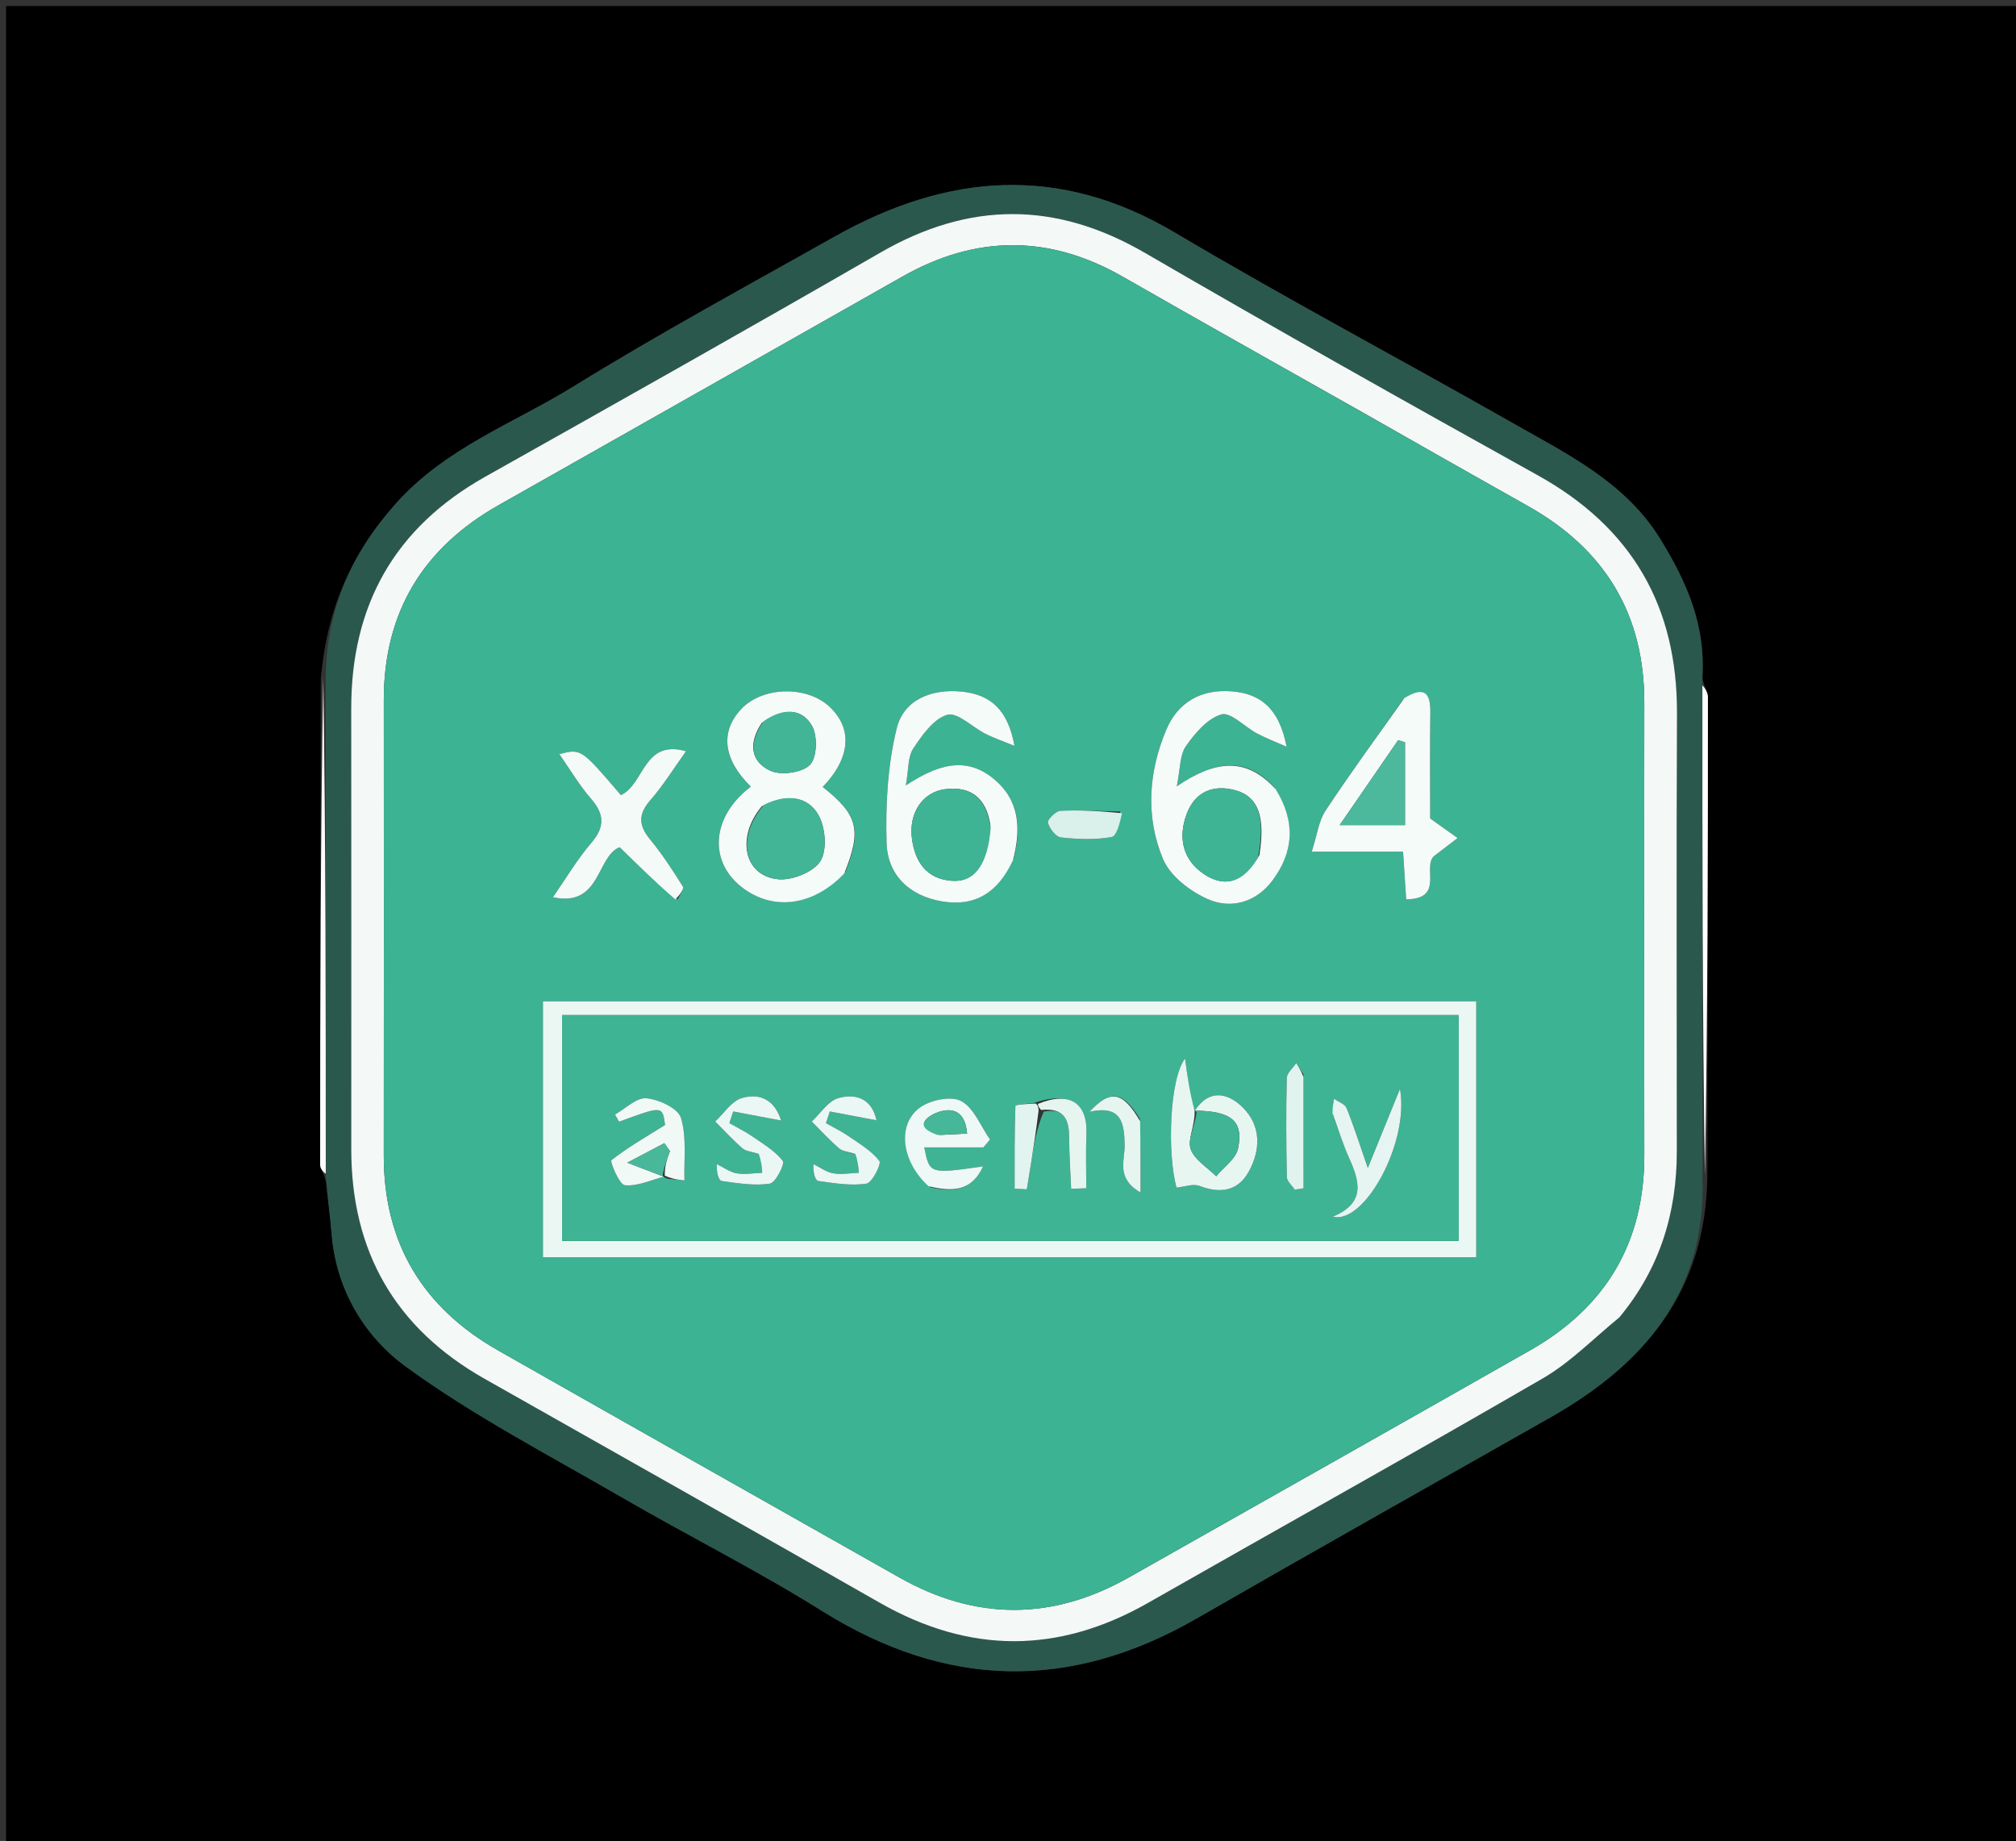
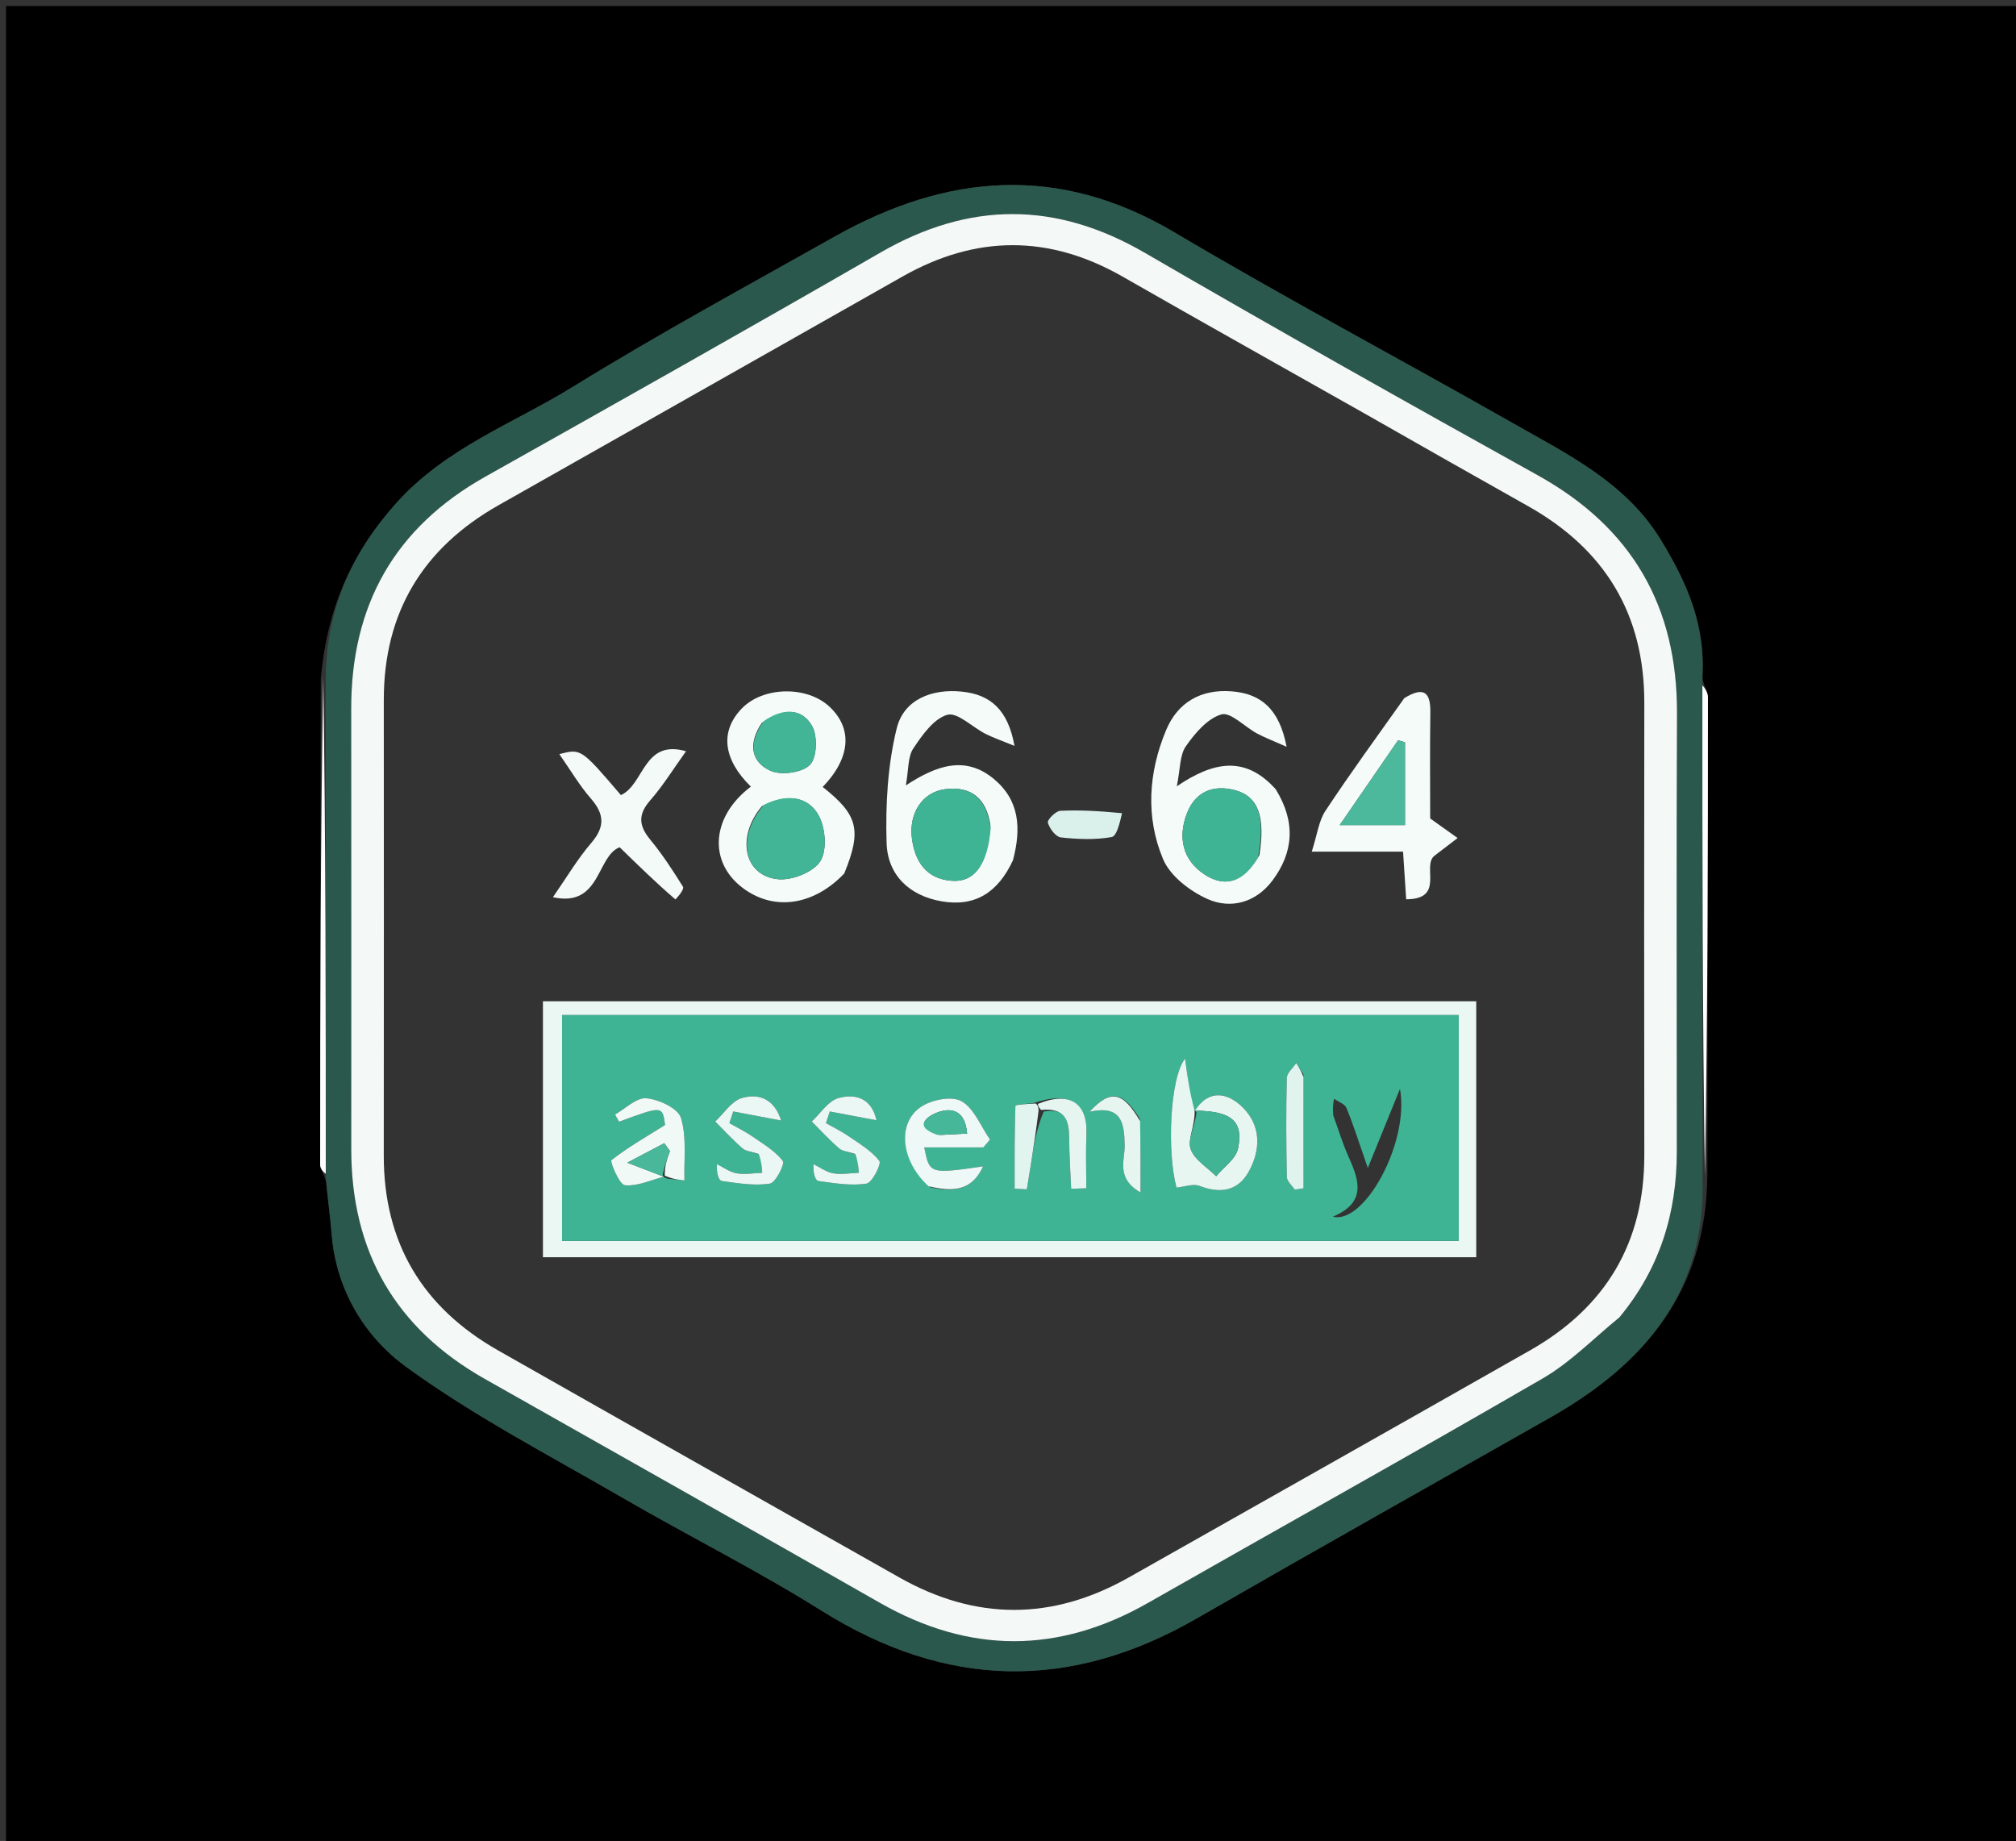
<svg xmlns="http://www.w3.org/2000/svg" version="1.1" id="Layer_1" x="0px" y="0px" width="100%" viewBox="0 0 334 305" enable-background="new 0 0 334 305" xml:space="preserve">
  <rect x="0" y="0" width="334" height="305" fill="#333333" stroke="none" />
  <path fill="#000000" opacity="1" stroke="none" d=" M196,306   C130.667,306 65.833,306 1,306   C1,204.333 1,102.667 1,1   C112.333,1 223.666,1 335,1   C335,102.667 335,204.333 335,306   C288.833,306 242.667,306 196,306  M53.145,112.389   C53.098,139.26 53.043,166.132 53.042,193.004   C53.042,193.641 53.642,194.278 53.997,195.809   C54.323,198.753 54.713,201.692 54.962,204.643   C55.735,213.783 60.477,221.494 67.231,226.416   C78.47,234.606 90.967,241.088 103.047,248.095   C114.017,254.458 125.399,260.146 136.137,266.871   C156.734,279.772 177.233,280.241 198.249,268.146   C217.727,256.936 237.321,245.926 256.867,234.833   C272.385,226.026 282.744,213.967 282.865,194.601   C282.91,168.235 282.963,141.869 282.96,115.503   C282.96,114.691 282.372,113.879 281.992,112.164   C282.722,103.645 279.388,96.339 275.099,89.351   C269.293,79.89 259.639,75.222 250.5,70.023   C231.917,59.451 213.009,49.436 194.63,38.525   C175.459,27.145 156.868,28.729 138.228,39.226   C123.736,47.386 109.099,55.323 94.958,64.057   C85.02,70.195 73.845,74.168 65.589,83.421   C58.021,91.903 54.183,101.045 53.145,112.389  z" />
  <path fill="#2B584D" opacity="1" stroke="none" d=" M282.06,194.933   C282.744,213.967 272.385,226.026 256.867,234.833   C237.321,245.926 217.727,256.936 198.249,268.146   C177.233,280.241 156.734,279.772 136.137,266.871   C125.399,260.146 114.017,254.458 103.047,248.095   C90.967,241.088 78.47,234.606 67.231,226.416   C60.477,221.494 55.735,213.783 54.962,204.643   C54.713,201.692 54.323,198.753 53.988,194.898   C53.974,166.687 53.969,139.387 53.965,112.087   C54.183,101.045 58.021,91.903 65.589,83.421   C73.845,74.168 85.02,70.195 94.958,64.057   C109.099,55.323 123.736,47.386 138.228,39.226   C156.868,28.729 175.459,27.145 194.63,38.525   C213.009,49.436 231.917,59.451 250.5,70.023   C259.639,75.222 269.293,79.89 275.099,89.351   C279.388,96.339 282.722,103.645 282.007,113.081   C282.034,140.976 282.047,167.955 282.06,194.933  M268.54,217.987   C275.081,210.067 277.807,200.852 277.807,190.71   C277.808,166.555 277.724,142.399 277.836,118.244   C277.919,100.462 270.38,87.41 254.765,78.739   C232.982,66.641 211.259,54.427 189.715,41.909   C174.943,33.326 160.607,33.339 145.864,41.843   C124.135,54.378 102.273,66.685 80.402,78.973   C65.342,87.434 58.166,100.303 58.186,117.43   C58.214,141.752 58.192,166.074 58.193,190.396   C58.193,207.358 65.494,220.069 80.295,228.441   C102.126,240.79 123.974,253.109 145.758,265.54   C160.62,274.021 175.351,274.028 190.212,265.556   C212.002,253.136 233.922,240.942 255.616,228.358   C260.142,225.732 263.926,221.828 268.54,217.987  z" />
  <path fill="#FFFFFF" opacity="1" stroke="none" d=" M53.555,112.238   C53.969,139.387 53.974,166.687 53.97,194.451   C53.642,194.278 53.042,193.641 53.042,193.004   C53.043,166.132 53.098,139.26 53.555,112.238  z" />
  <path fill="#FFFFFF" opacity="1" stroke="none" d=" M282.462,194.767   C282.047,167.955 282.034,140.976 282.04,113.533   C282.372,113.879 282.96,114.691 282.96,115.503   C282.963,141.869 282.91,168.235 282.462,194.767  z" />
  <path fill="#F4F8F7" opacity="1" stroke="none" d=" M268.296,218.25   C263.926,221.828 260.142,225.732 255.616,228.358   C233.922,240.942 212.002,253.136 190.212,265.556   C175.351,274.028 160.62,274.021 145.758,265.54   C123.974,253.109 102.126,240.79 80.295,228.441   C65.494,220.069 58.193,207.358 58.193,190.396   C58.192,166.074 58.214,141.752 58.186,117.43   C58.166,100.303 65.342,87.434 80.402,78.973   C102.273,66.685 124.135,54.378 145.864,41.843   C160.607,33.339 174.943,33.326 189.715,41.909   C211.259,54.427 232.982,66.641 254.765,78.739   C270.38,87.41 277.919,100.462 277.836,118.244   C277.724,142.399 277.808,166.555 277.807,190.71   C277.807,200.852 275.081,210.067 268.296,218.25  M226.005,68.466   C212.673,60.932 199.31,53.453 186.02,45.847   C173.814,38.861 161.699,38.905 149.502,45.826   C127.208,58.476 104.885,71.074 82.583,83.711   C70.065,90.804 63.581,101.466 63.586,115.957   C63.596,141.114 63.609,166.271 63.581,191.428   C63.564,205.927 70.019,216.625 82.517,223.726   C104.659,236.307 126.841,248.816 149.008,261.352   C161.676,268.517 174.348,268.503 187.011,261.344   C209.179,248.809 231.361,236.299 253.501,223.715   C265.998,216.612 272.439,205.905 272.42,191.407   C272.388,166.416 272.384,141.426 272.42,116.435   C272.441,101.731 265.87,90.992 253.145,83.844   C244.292,78.872 235.465,73.855 226.005,68.466  z" />
-   <path fill="#3CB393" opacity="1" stroke="none" d=" M226.316,68.662   C235.465,73.855 244.292,78.872 253.145,83.844   C265.87,90.992 272.441,101.731 272.42,116.435   C272.384,141.426 272.388,166.416 272.42,191.407   C272.439,205.905 265.998,216.612 253.501,223.715   C231.361,236.299 209.179,248.809 187.011,261.344   C174.348,268.503 161.676,268.517 149.008,261.352   C126.841,248.816 104.659,236.307 82.517,223.726   C70.019,216.625 63.564,205.927 63.581,191.428   C63.609,166.271 63.596,141.114 63.586,115.957   C63.581,101.466 70.065,90.804 82.583,83.711   C104.885,71.074 127.208,58.476 149.502,45.826   C161.699,38.905 173.814,38.861 186.02,45.847   C199.31,53.453 212.673,60.932 226.316,68.662  M89.951,181.503   C89.951,190.407 89.951,199.311 89.951,208.289   C141.915,208.289 193.105,208.289 244.578,208.289   C244.578,194.045 244.578,180.139 244.578,165.888   C193.08,165.888 141.73,165.888 89.951,165.888   C89.951,170.904 89.951,175.705 89.951,181.503  M140.081,144.404   C142.816,137.499 142.142,134.998 136.302,130.382   C140.913,125.59 141.318,120.708 137.407,117.066   C133.653,113.572 126.393,113.735 122.882,117.393   C119.249,121.178 119.79,125.801 124.396,130.325   C117.466,135.564 117.292,143.607 124.019,147.772   C128.961,150.832 135.048,149.765 140.081,144.404  M167.953,142.178   C169.24,137.182 168.892,132.535 164.617,129.021   C159.924,125.164 155.203,126.764 150.075,130.121   C150.553,127.476 150.389,125.389 151.301,124.019   C152.779,121.8 154.683,119.072 156.941,118.426   C158.614,117.949 161.108,120.49 163.286,121.587   C164.618,122.258 166.045,122.741 168.076,123.573   C166.994,117.556 164.072,115.078 159.391,114.589   C154.368,114.064 149.745,115.902 148.572,120.639   C147.058,126.754 146.697,133.309 146.886,139.643   C147.044,144.938 150.605,148.412 156.053,149.336   C161.594,150.275 165.351,147.829 167.953,142.178  M211.119,130.444   C206.292,125.13 201.027,126.16 194.966,130.271   C195.559,127.378 195.44,125.114 196.462,123.646   C197.967,121.486 200.036,119.037 202.347,118.362   C203.871,117.917 206.214,120.424 208.243,121.512   C209.568,122.221 210.987,122.755 213.157,123.721   C211.956,117.422 208.863,114.89 203.985,114.533   C198.955,114.165 195.122,116.356 193.194,120.964   C190.265,127.963 189.766,135.385 192.697,142.349   C193.871,145.139 197.15,147.652 200.067,148.95   C203.946,150.676 208.077,149.51 210.782,145.922   C214.308,141.245 214.717,136.196 211.119,130.444  M232.416,115.94   C228.114,122.061 223.706,128.11 219.582,134.348   C218.476,136.02 218.237,138.264 217.324,141.103   C223.172,141.103 227.743,141.103 232.451,141.103   C232.635,143.916 232.784,146.189 232.968,148.99   C239.504,148.977 235.459,143.391 237.699,141.743   C238.962,140.777 240.225,139.81 241.488,138.843   C240.083,137.841 238.679,136.838 236.946,135.601   C236.946,130.023 236.88,124.042 236.972,118.063   C237.022,114.821 236.01,113.602 232.416,115.94  M112.282,149.01   C112.594,148.288 113.379,147.27 113.142,146.891   C111.469,144.211 109.734,141.54 107.728,139.107   C105.822,136.796 105.667,134.948 107.728,132.594   C109.877,130.139 111.606,127.316 113.658,124.461   C106.574,122.426 106.762,129.96 102.867,131.729   C96.266,124.009 96.266,124.009 92.668,124.938   C94.449,127.485 95.961,130.075 97.893,132.299   C100.138,134.883 100.252,136.981 97.957,139.655   C95.661,142.33 93.849,145.42 91.605,148.644   C99.563,150.398 98.81,141.828 102.663,140.369   C105.843,143.475 108.68,146.246 112.282,149.01  M185.595,134.45   C182.286,134.377 178.97,134.172 175.672,134.329   C174.903,134.365 173.472,135.837 173.602,136.289   C173.882,137.268 174.904,138.646 175.747,138.74   C178.533,139.048 181.427,139.162 184.162,138.683   C185.028,138.531 185.528,136.284 185.595,134.45  z" />
  <path fill="#EAF7F3" opacity="1" stroke="none" d=" M89.951,181.004   C89.951,175.705 89.951,170.904 89.951,165.888   C141.73,165.888 193.08,165.888 244.578,165.888   C244.578,180.139 244.578,194.045 244.578,208.289   C193.105,208.289 141.915,208.289 89.951,208.289   C89.951,199.311 89.951,190.407 89.951,181.004  M207.5,168.174   C169.432,168.174 131.364,168.174 93.122,168.174   C93.122,181.034 93.122,193.239 93.122,205.593   C142.842,205.593 192.19,205.593 241.677,205.593   C241.677,193.071 241.677,180.856 241.677,168.174   C230.402,168.174 219.451,168.174 207.5,168.174  z" />
  <path fill="#F4FBF9" opacity="1" stroke="none" d=" M139.872,144.716   C135.048,149.765 128.961,150.832 124.019,147.772   C117.292,143.607 117.466,135.564 124.396,130.325   C119.79,125.801 119.249,121.178 122.882,117.393   C126.393,113.735 133.653,113.572 137.407,117.066   C141.318,120.708 140.913,125.59 136.302,130.382   C142.142,134.998 142.816,137.499 139.872,144.716  M126.225,133.568   C121.935,138.658 123.219,145.125 128.935,145.667   C131.246,145.886 134.784,144.475 135.917,142.655   C137.062,140.816 136.758,137.075 135.587,135.025   C133.773,131.848 130.274,131.479 126.225,133.568  M126.205,119.783   C124.081,122.911 124.181,126.113 127.638,127.691   C129.413,128.502 132.913,128.016 134.189,126.708   C135.367,125.5 135.477,121.916 134.526,120.257   C132.811,117.269 129.682,117.273 126.205,119.783  z" />
  <path fill="#F4FBF9" opacity="1" stroke="none" d=" M167.819,142.537   C165.351,147.829 161.594,150.275 156.053,149.336   C150.605,148.412 147.044,144.938 146.886,139.643   C146.697,133.309 147.058,126.754 148.572,120.639   C149.745,115.902 154.368,114.064 159.391,114.589   C164.072,115.078 166.994,117.556 168.076,123.573   C166.045,122.741 164.618,122.258 163.286,121.587   C161.108,120.49 158.614,117.949 156.941,118.426   C154.683,119.072 152.779,121.8 151.301,124.019   C150.389,125.389 150.553,127.476 150.075,130.121   C155.203,126.764 159.924,125.164 164.617,129.021   C168.892,132.535 169.24,137.182 167.819,142.537  M164.095,136.761   C163.451,132.42 161.033,130.173 156.568,130.754   C152.832,131.241 150.528,134.718 151.09,138.945   C151.599,142.767 153.477,145.598 157.651,145.922   C161.446,146.217 163.644,143.271 164.095,136.761  z" />
  <path fill="#F4FBF9" opacity="1" stroke="none" d=" M211.349,130.752   C214.717,136.196 214.308,141.245 210.782,145.922   C208.077,149.51 203.946,150.676 200.067,148.95   C197.15,147.652 193.871,145.139 192.697,142.349   C189.766,135.385 190.265,127.963 193.194,120.964   C195.122,116.356 198.955,114.165 203.985,114.533   C208.863,114.89 211.956,117.422 213.157,123.721   C210.987,122.755 209.568,122.221 208.243,121.512   C206.214,120.424 203.871,117.917 202.347,118.362   C200.036,119.037 197.967,121.486 196.462,123.646   C195.44,125.114 195.559,127.378 194.966,130.271   C201.027,126.16 206.292,125.13 211.349,130.752  M208.647,141.67   C209.665,135.326 208.462,131.946 204.617,130.919   C200.902,129.927 197.968,131.242 196.613,134.836   C195.132,138.768 195.933,142.505 199.57,144.881   C203.152,147.221 206.147,145.985 208.647,141.67  z" />
  <path fill="#F5FBF9" opacity="1" stroke="none" d=" M232.654,115.667   C236.01,113.602 237.022,114.821 236.972,118.063   C236.88,124.042 236.946,130.023 236.946,135.601   C238.679,136.838 240.083,137.841 241.488,138.843   C240.225,139.81 238.962,140.777 237.699,141.743   C235.459,143.391 239.504,148.977 232.968,148.99   C232.784,146.189 232.635,143.916 232.451,141.103   C227.743,141.103 223.172,141.103 217.324,141.103   C218.237,138.264 218.476,136.02 219.582,134.348   C223.706,128.11 228.114,122.061 232.654,115.667  M232.771,128.728   C232.771,126.811 232.771,124.894 232.771,122.977   C232.392,122.864 232.012,122.751 231.633,122.638   C228.536,127.137 225.44,131.636 221.952,136.702   C225.997,136.702 229.063,136.702 232.771,136.702   C232.771,134.173 232.771,131.895 232.771,128.728  z" />
  <path fill="#F3FAF8" opacity="1" stroke="none" d=" M111.9,149.014   C108.68,146.246 105.843,143.475 102.663,140.369   C98.81,141.828 99.563,150.398 91.605,148.644   C93.849,145.42 95.661,142.33 97.957,139.655   C100.252,136.981 100.138,134.883 97.893,132.299   C95.961,130.075 94.449,127.485 92.668,124.938   C96.266,124.009 96.266,124.009 102.867,131.729   C106.762,129.96 106.574,122.426 113.658,124.461   C111.606,127.316 109.877,130.139 107.728,132.594   C105.667,134.948 105.822,136.796 107.728,139.107   C109.734,141.54 111.469,144.211 113.142,146.891   C113.379,147.27 112.594,148.288 111.9,149.014  z" />
  <path fill="#DAF0EB" opacity="1" stroke="none" d=" M185.895,134.723   C185.528,136.284 185.028,138.531 184.162,138.683   C181.427,139.162 178.533,139.048 175.747,138.74   C174.904,138.646 173.882,137.268 173.602,136.289   C173.472,135.837 174.903,134.365 175.672,134.329   C178.97,134.172 182.286,134.377 185.895,134.723  z" />
  <path fill="#3EB494" opacity="1" stroke="none" d=" M208,168.174   C219.451,168.174 230.402,168.174 241.677,168.174   C241.677,180.856 241.677,193.071 241.677,205.593   C192.19,205.593 142.842,205.593 93.122,205.593   C93.122,193.239 93.122,181.034 93.122,168.174   C131.364,168.174 169.432,168.174 208,168.174  M171.191,182.755   C170.16,182.901 168.235,183.015 168.229,183.199   C168.062,187.773 168.098,192.354 168.098,196.934   C168.772,196.972 169.445,197.009 170.118,197.047   C170.368,195.513 170.626,193.981 170.865,192.445   C171.286,189.743 171.694,187.04 172.912,184.166   C176.548,183.492 177.119,185.676 177.134,188.558   C177.149,191.357 177.344,194.154 177.46,196.953   C178.297,196.924 179.134,196.896 179.971,196.867   C179.971,193.846 179.872,190.821 179.993,187.804   C180.198,182.676 177.111,180.751 171.191,182.755  M110.599,195.285   C111.532,195.379 112.465,195.473 113.398,195.568   C113.291,192.085 113.798,188.415 112.816,185.2   C112.33,183.61 109.167,182.151 107.09,181.954   C105.458,181.8 103.633,183.672 101.894,184.645   C102.117,185.044 102.34,185.444 102.564,185.843   C109.754,183.187 109.754,183.187 110.184,186.384   C106.867,188.463 103.921,190.141 101.293,192.219   C101.033,192.424 102.592,196.266 103.519,196.362   C105.605,196.577 107.824,195.499 109.927,194.959   C109.927,194.959 109.913,195.021 110.599,195.285  M197.409,183.421   C197.079,180.95 196.749,178.48 196.336,175.384   C193.805,178.565 193.32,190.903 194.92,196.755   C196.207,196.635 197.663,196.065 198.742,196.478   C202.208,197.806 205.114,197.338 206.909,194.068   C208.906,190.428 208.921,186.445 205.857,183.443   C203.433,181.068 200.338,180.339 198.001,183.995   C198.001,183.995 198.017,183.953 197.409,183.421  M154.174,196.719   C157.732,197.472 160.966,197.438 162.876,193.24   C154.011,194.51 154.011,194.51 153.128,190.099   C156.455,190.099 159.688,190.099 162.92,190.099   C163.288,189.666 163.656,189.233 164.024,188.8   C162.484,186.589 161.379,183.584 159.263,182.423   C157.621,181.522 154.217,182.216 152.474,183.445   C148.574,186.197 149.292,192.365 154.174,196.719  M220.884,184.792   C221.74,187.13 222.46,189.528 223.481,191.79   C225.226,195.653 226.348,199.268 220.815,201.57   C226.051,202.935 233.539,189.265 231.943,180.395   C229.925,185.36 228.431,189.034 226.613,193.506   C225.219,189.5 224.272,186.491 223.086,183.579   C222.809,182.896 221.726,182.54 221.014,182.034   C220.892,182.713 220.771,183.391 220.884,184.792  M126.067,191.349   C126.139,192.334 126.21,193.32 126.281,194.305   C124.865,194.356 123.41,194.628 122.044,194.39   C120.898,194.191 119.856,193.397 118.768,192.866   C118.687,194.425 119.07,195.592 119.607,195.667   C122.242,196.036 124.974,196.491 127.548,196.099   C128.497,195.954 130.068,192.832 129.693,192.342   C128.415,190.674 126.435,189.517 124.645,188.277   C123.445,187.446 122.112,186.806 120.839,186.08   C121.052,185.435 121.265,184.79 121.478,184.145   C123.967,184.616 126.457,185.086 129.41,185.644   C128.294,182.029 125.687,181.096 122.897,181.921   C121.194,182.425 119.944,184.459 118.49,185.806   C119.987,187.303 121.418,188.876 123.015,190.257   C123.591,190.756 124.565,190.795 126.067,191.349  M142.067,191.349   C142.139,192.334 142.21,193.32 142.281,194.305   C140.865,194.356 139.41,194.628 138.044,194.391   C136.898,194.191 135.856,193.397 134.768,192.866   C134.686,194.424 135.07,195.592 135.607,195.667   C138.242,196.036 140.974,196.491 143.548,196.099   C144.497,195.954 146.068,192.832 145.693,192.342   C144.415,190.674 142.435,189.517 140.645,188.277   C139.445,187.446 138.112,186.806 136.839,186.08   C137.053,185.436 137.267,184.791 137.481,184.146   C139.969,184.616 142.458,185.086 145.213,185.607   C144.398,181.863 141.639,181.156 138.896,181.927   C137.198,182.404 135.944,184.459 134.49,185.806   C135.987,187.303 137.418,188.876 139.015,190.257   C139.591,190.756 140.565,190.795 142.067,191.349  M215.943,177.99   C215.546,177.368 215.148,176.747 214.75,176.125   C214.206,176.948 213.21,177.76 213.189,178.595   C213.055,184.073 213.084,189.557 213.2,195.035   C213.214,195.727 214.048,196.401 214.502,197.083   C214.99,197.014 215.478,196.945 215.966,196.876   C215.966,190.885 215.966,184.895 215.943,177.99  M188.826,185.339   C186.034,180.827 184.002,180.413 180.504,184.192   C185.766,183.051 186.266,185.949 186.331,189.77   C186.371,192.148 184.836,195.234 188.958,197.565   C188.958,193.276 188.958,189.728 188.826,185.339  z" />
  <path fill="#42B596" opacity="1" stroke="none" d=" M126.539,133.362   C130.274,131.479 133.773,131.848 135.587,135.025   C136.758,137.075 137.062,140.816 135.917,142.655   C134.784,144.475 131.246,145.886 128.935,145.667   C123.219,145.125 121.935,138.658 126.539,133.362  z" />
  <path fill="#43B597" opacity="1" stroke="none" d=" M126.489,119.508   C129.682,117.273 132.811,117.269 134.526,120.257   C135.477,121.916 135.367,125.5 134.189,126.708   C132.913,128.016 129.413,128.502 127.638,127.691   C124.181,126.113 124.081,122.911 126.489,119.508  z" />
  <path fill="#3FB495" opacity="1" stroke="none" d=" M164.133,137.177   C163.644,143.271 161.446,146.217 157.651,145.922   C153.477,145.598 151.599,142.767 151.09,138.945   C150.528,134.718 152.832,131.241 156.568,130.754   C161.033,130.173 163.451,132.42 164.133,137.177  z" />
  <path fill="#3FB495" opacity="1" stroke="none" d=" M208.439,142.019   C206.147,145.985 203.152,147.221 199.57,144.881   C195.933,142.505 195.132,138.768 196.613,134.836   C197.968,131.242 200.902,129.927 204.617,130.919   C208.462,131.946 209.665,135.326 208.439,142.019  z" />
  <path fill="#4DB99C" opacity="1" stroke="none" d=" M232.771,129.173   C232.771,131.895 232.771,134.173 232.771,136.702   C229.063,136.702 225.997,136.702 221.952,136.702   C225.44,131.636 228.536,127.137 231.633,122.638   C232.012,122.751 232.392,122.864 232.771,122.977   C232.771,124.894 232.771,126.811 232.771,129.173  z" />
  <path fill="#E8F6F2" opacity="1" stroke="none" d=" M197.96,184.009   C200.338,180.339 203.433,181.068 205.857,183.443   C208.921,186.445 208.906,190.428 206.909,194.068   C205.114,197.338 202.208,197.806 198.742,196.478   C197.663,196.065 196.207,196.635 194.92,196.755   C193.32,190.903 193.805,178.565 196.336,175.384   C196.749,178.48 197.079,180.95 197.922,184.057   C197.973,186.593 196.733,188.75 197.254,190.325   C197.844,192.113 200.011,193.38 201.493,194.873   C202.749,193.345 204.768,191.972 205.115,190.26   C206.043,185.684 203.956,184.076 197.96,184.009  z" />
  <path fill="#F0F9F6" opacity="1" stroke="none" d=" M109.99,194.948   C107.824,195.499 105.605,196.577 103.519,196.362   C102.592,196.266 101.033,192.424 101.293,192.219   C103.921,190.141 106.867,188.463 110.184,186.384   C109.754,183.187 109.754,183.187 102.564,185.843   C102.34,185.444 102.117,185.044 101.894,184.645   C103.633,183.672 105.458,181.8 107.09,181.954   C109.167,182.151 112.33,183.61 112.816,185.2   C113.798,188.415 113.291,192.085 113.398,195.568   C112.465,195.473 111.532,195.379 110.13,194.783   C110.104,193.09 110.548,191.899 110.992,190.709   C110.682,190.273 110.372,189.837 110.062,189.401   C108.018,190.477 105.973,191.552 103.929,192.628   C105.949,193.401 107.969,194.175 109.99,194.948  z" />
  <path fill="#EEF8F6" opacity="1" stroke="none" d=" M153.825,196.525   C149.292,192.365 148.574,186.197 152.474,183.445   C154.217,182.216 157.621,181.522 159.263,182.423   C161.379,183.584 162.484,186.589 164.024,188.8   C163.656,189.233 163.288,189.666 162.92,190.099   C159.688,190.099 156.455,190.099 153.128,190.099   C154.011,194.51 154.011,194.51 162.876,193.24   C160.966,197.438 157.732,197.472 153.825,196.525  M155.748,188.041   C157.176,187.966 158.604,187.891 160.225,187.805   C159.92,184.045 157.738,183.328 155.121,184.376   C153.771,184.917 151.087,186.586 155.748,188.041  z" />
-   <path fill="#E6F5F1" opacity="1" stroke="none" d=" M220.766,184.431   C220.771,183.391 220.892,182.713 221.014,182.034   C221.726,182.54 222.809,182.896 223.086,183.579   C224.272,186.491 225.219,189.5 226.613,193.506   C228.431,189.034 229.925,185.36 231.943,180.395   C233.539,189.265 226.051,202.935 220.815,201.57   C226.348,199.268 225.226,195.653 223.481,191.79   C222.46,189.528 221.74,187.13 220.766,184.431  z" />
  <path fill="#EBF7F4" opacity="1" stroke="none" d=" M125.712,191.196   C124.565,190.795 123.591,190.756 123.015,190.257   C121.418,188.876 119.987,187.303 118.49,185.806   C119.944,184.459 121.194,182.425 122.897,181.921   C125.687,181.096 128.294,182.029 129.41,185.644   C126.457,185.086 123.967,184.616 121.478,184.145   C121.265,184.79 121.052,185.435 120.839,186.08   C122.112,186.806 123.445,187.446 124.645,188.277   C126.435,189.517 128.415,190.674 129.693,192.342   C130.068,192.832 128.497,195.954 127.548,196.099   C124.974,196.491 122.242,196.036 119.607,195.667   C119.07,195.592 118.687,194.425 118.768,192.866   C119.856,193.397 120.898,194.191 122.044,194.39   C123.41,194.628 124.865,194.356 126.281,194.305   C126.21,193.32 126.139,192.334 125.712,191.196  z" />
  <path fill="#EBF7F4" opacity="1" stroke="none" d=" M141.712,191.196   C140.565,190.795 139.591,190.756 139.015,190.257   C137.418,188.876 135.987,187.303 134.49,185.806   C135.944,184.459 137.198,182.404 138.896,181.927   C141.639,181.156 144.398,181.863 145.213,185.607   C142.458,185.086 139.969,184.616 137.481,184.146   C137.267,184.791 137.053,185.436 136.839,186.08   C138.112,186.806 139.445,187.446 140.645,188.277   C142.435,189.517 144.415,190.674 145.693,192.342   C146.068,192.832 144.497,195.954 143.548,196.099   C140.974,196.491 138.242,196.036 135.607,195.667   C135.07,195.592 134.686,194.424 134.768,192.866   C135.856,193.397 136.898,194.191 138.044,194.391   C139.41,194.628 140.865,194.356 142.281,194.305   C142.21,193.32 142.139,192.334 141.712,191.196  z" />
  <path fill="#E1F3EE" opacity="1" stroke="none" d=" M215.955,178.448   C215.966,184.895 215.966,190.885 215.966,196.876   C215.478,196.945 214.99,197.014 214.502,197.083   C214.048,196.401 213.214,195.727 213.2,195.035   C213.084,189.557 213.055,184.073 213.189,178.595   C213.21,177.76 214.206,176.948 214.751,176.125   C215.148,176.747 215.546,177.368 215.955,178.448  z" />
  <path fill="#E7F5F1" opacity="1" stroke="none" d=" M188.892,185.759   C188.958,189.728 188.958,193.276 188.958,197.565   C184.836,195.234 186.371,192.148 186.331,189.77   C186.266,185.949 185.766,183.051 180.504,184.192   C184.002,180.413 186.034,180.827 188.892,185.759  z" />
  <path fill="#E7F5F1" opacity="1" stroke="none" d=" M171.961,182.894   C177.111,180.751 180.198,182.676 179.993,187.804   C179.872,190.821 179.971,193.846 179.971,196.867   C179.134,196.896 178.297,196.924 177.46,196.953   C177.344,194.154 177.149,191.357 177.134,188.558   C177.119,185.676 176.548,183.492 172.473,183.891   C172.009,183.375 171.985,183.134 171.961,182.894  z" />
  <path fill="#E2F4EF" opacity="1" stroke="none" d=" M171.576,182.824   C171.985,183.134 172.009,183.375 172.07,183.976   C171.694,187.04 171.286,189.743 170.865,192.445   C170.626,193.981 170.368,195.513 170.118,197.047   C169.445,197.009 168.772,196.972 168.098,196.934   C168.098,192.354 168.062,187.773 168.229,183.199   C168.235,183.015 170.16,182.901 171.576,182.824  z" />
  <path fill="#40B495" opacity="1" stroke="none" d=" M197.981,184.002   C203.956,184.076 206.043,185.684 205.115,190.26   C204.768,191.972 202.749,193.345 201.493,194.873   C200.011,193.38 197.844,192.113 197.254,190.325   C196.733,188.75 197.973,186.593 198.226,184.323   C198.017,183.953 198.001,183.995 197.981,184.002  z" />
  <path fill="#49B89A" opacity="1" stroke="none" d=" M109.958,194.953   C107.969,194.175 105.949,193.401 103.929,192.628   C105.973,191.552 108.018,190.477 110.062,189.401   C110.372,189.837 110.682,190.273 110.992,190.709   C110.548,191.899 110.104,193.09 109.786,194.651   C109.913,195.021 109.927,194.959 109.958,194.953  z" />
  <path fill="#46B798" opacity="1" stroke="none" d=" M155.322,188.033   C151.087,186.586 153.771,184.917 155.121,184.376   C157.738,183.328 159.92,184.045 160.225,187.805   C158.604,187.891 157.176,187.966 155.322,188.033  z" />
</svg>